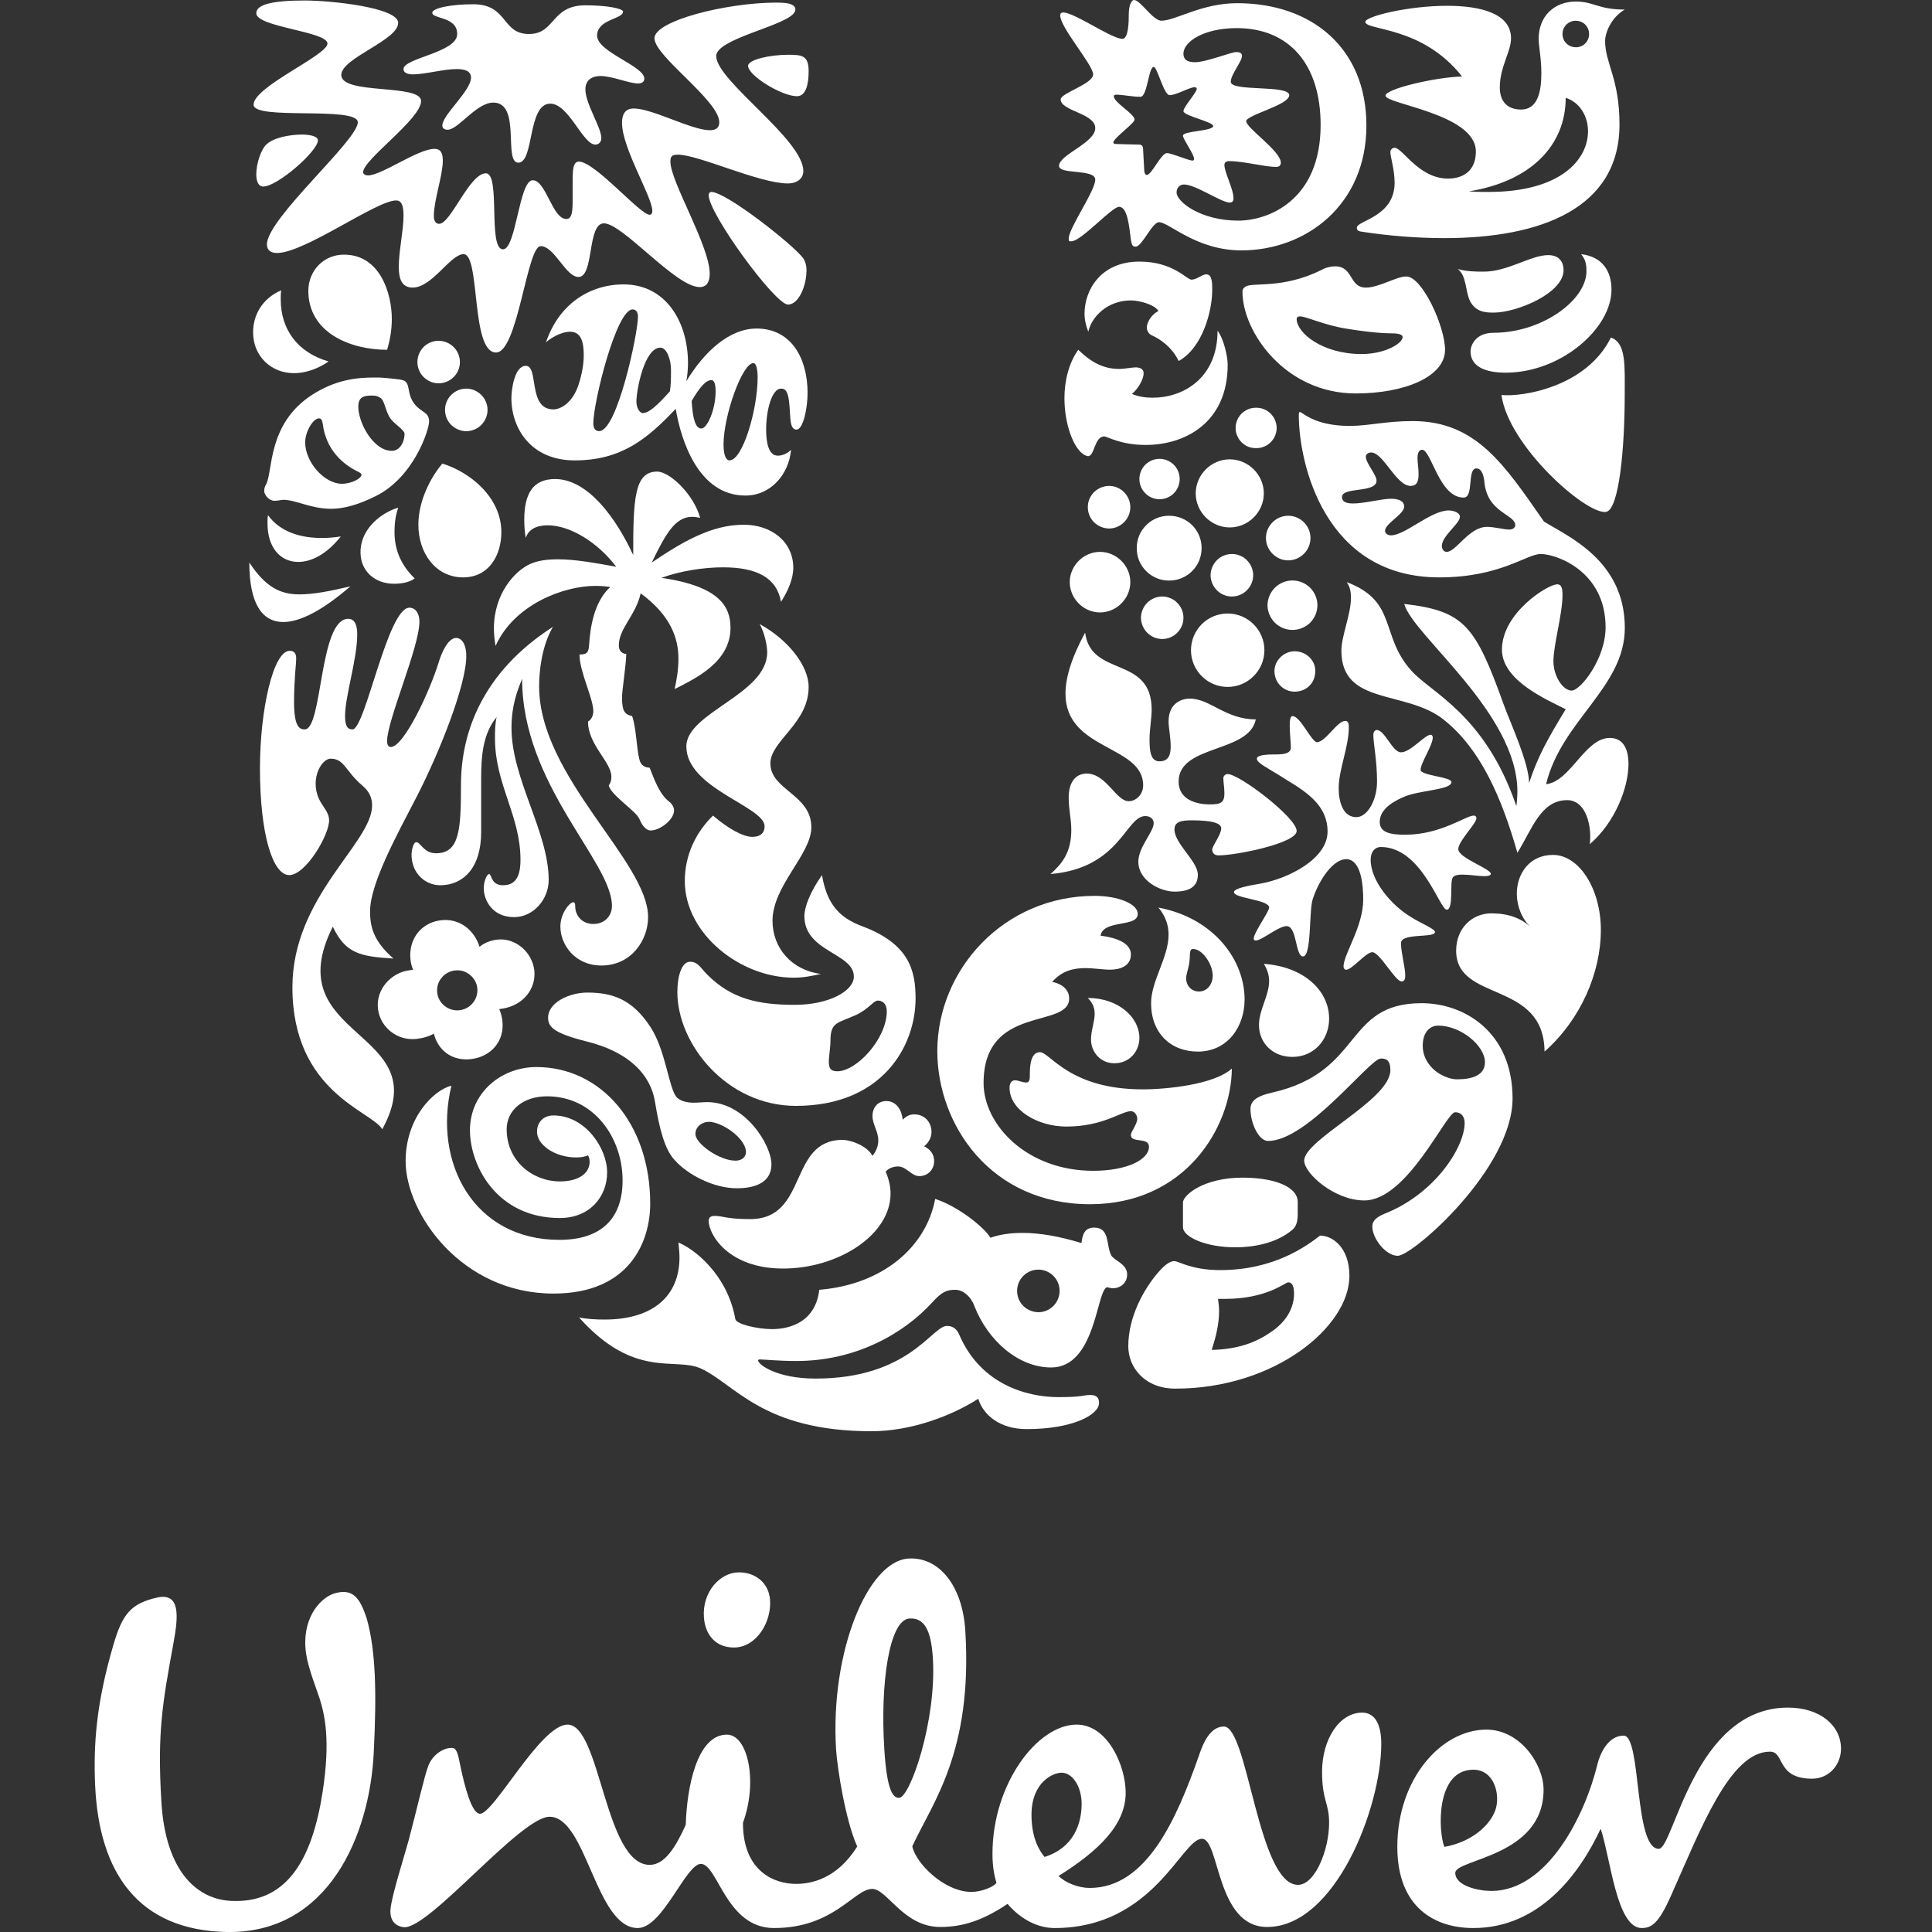
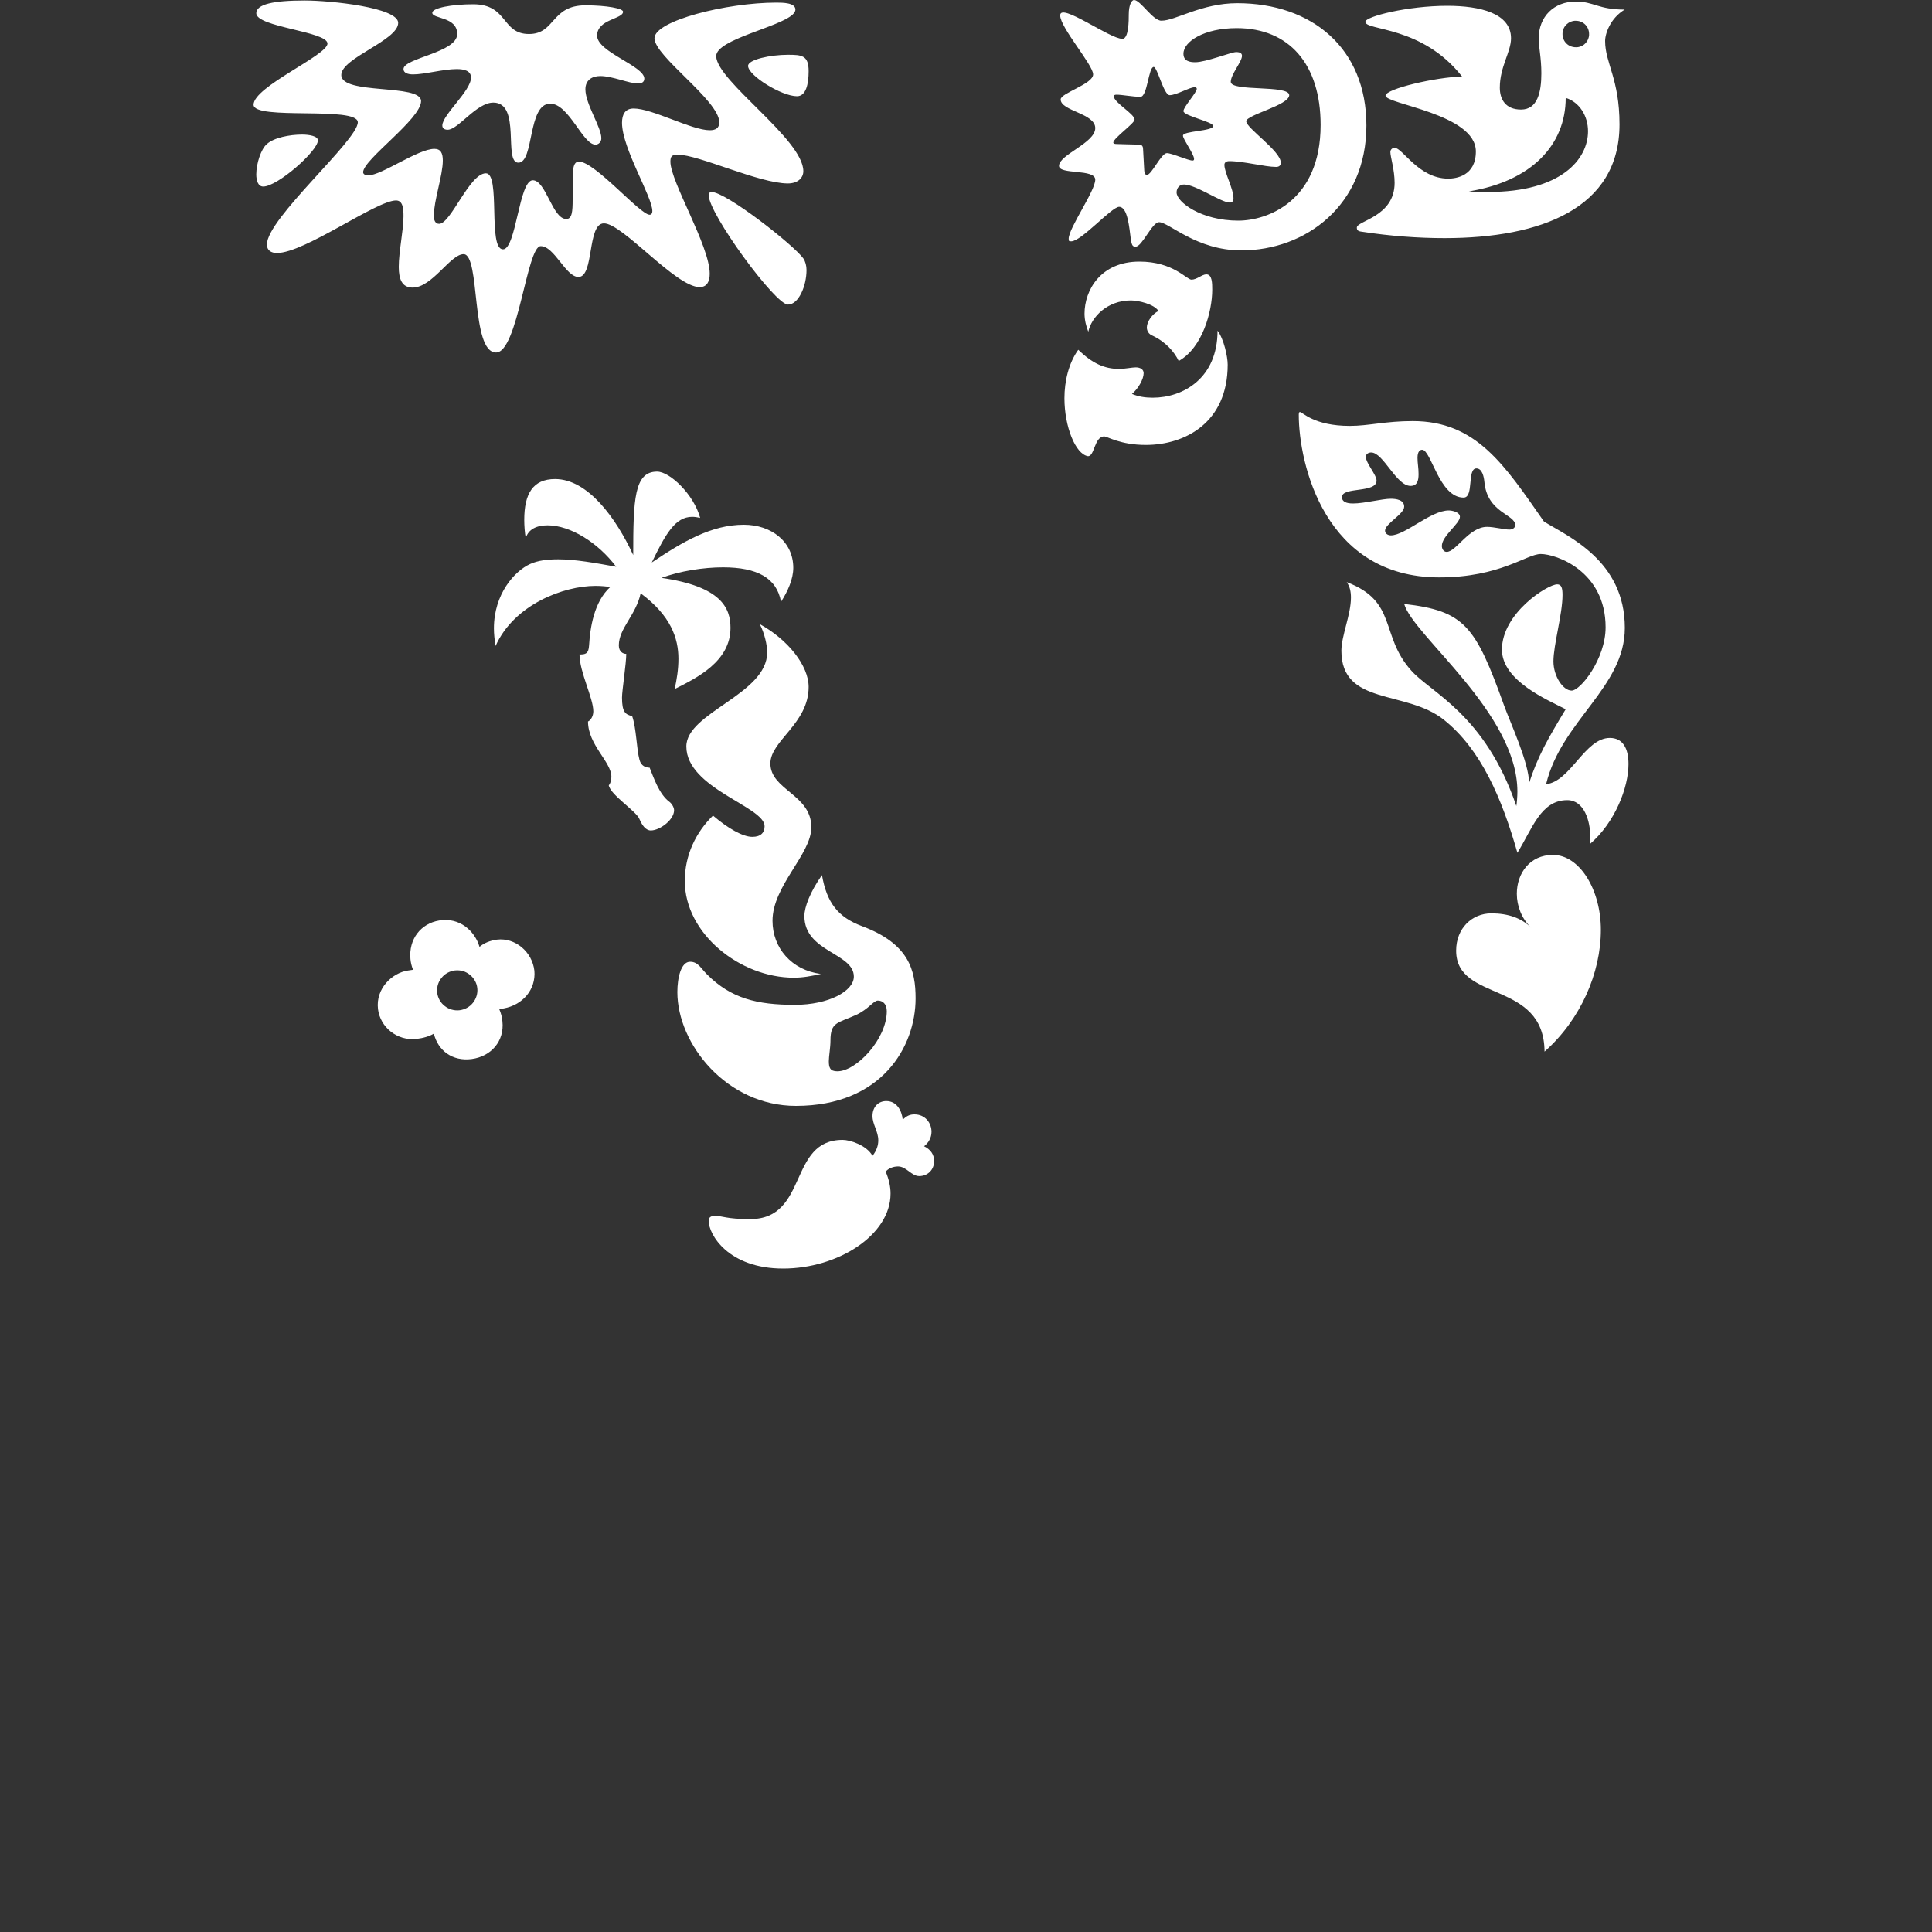
<svg xmlns="http://www.w3.org/2000/svg" width="20" height="20" viewBox="0 0 20 20" fill="none">
  <rect x="0" y="0" width="20" height="20" fill="#333333" stroke="none" />
-   <path d="M8.24 19.502C8.396 19.502 8.663 19.452 8.874 19.115C8.753 18.848 8.668 18.308 8.655 18.111C8.593 17.105 8.981 16.159 9.405 16.134C9.716 16.115 9.965 16.409 9.993 16.885C10.07 18.139 9.652 18.662 9.444 19.113C9.479 19.288 9.775 19.585 10.056 19.585C10.159 19.585 10.284 19.534 10.315 19.492C10.294 19.42 10.274 19.326 10.274 19.191C10.274 18.465 10.74 17.853 11.145 17.853C11.466 17.853 11.653 18.278 11.653 18.559C11.653 18.89 11.373 19.16 10.958 19.42C11.031 19.492 11.165 19.544 11.28 19.544C11.871 19.544 12.181 18.828 12.411 18.175C12.452 18.05 12.525 17.873 12.67 17.873C12.919 17.873 13.023 19.512 13.437 19.512C13.613 19.512 13.759 19.149 13.759 18.87C13.759 18.662 13.686 18.642 13.686 18.34C13.686 18.009 13.863 17.729 14.101 17.729C14.246 17.729 14.299 17.873 14.299 18.05C14.299 18.713 13.821 19.948 13.117 19.948C12.587 19.948 12.628 19.035 12.442 19.035C12.233 19.035 11.943 19.959 10.917 19.959C10.75 19.959 10.574 19.876 10.43 19.709C10.181 19.876 9.973 19.948 9.734 19.948C9.351 19.948 9.185 19.554 9.029 19.554C8.842 19.554 8.635 19.959 8.012 19.959C7.514 19.959 7.431 19.295 7.255 19.295C7.1 19.295 6.861 19.959 6.602 19.959C6.166 19.959 6.073 18.807 5.689 18.807C5.388 18.807 4.438 19.977 4.18 19.95C4.076 19.939 4.032 19.861 4.043 19.758C4.058 19.614 4.181 19.23 4.231 19.049C4.315 18.733 4.392 18.387 4.435 18.277C4.478 18.166 4.593 18.087 4.686 18.095C4.732 18.099 4.746 18.186 4.761 18.258C4.813 18.514 4.886 18.776 4.969 18.776C5.114 18.776 5.596 17.853 5.875 17.853C6.218 17.853 6.259 19.305 6.726 19.305C6.882 19.305 6.996 19.119 7.099 18.89C7.11 18.506 7.214 17.957 7.525 17.957C7.743 17.957 7.847 18.444 7.691 18.87C7.691 19.378 8.022 19.502 8.24 19.502M16.538 18.258C16.41 18.791 16.02 19.575 15.439 19.575C15.304 19.575 15.065 19.523 15.065 19.388C15.065 19.243 15.979 19.223 15.979 18.527C15.979 18.268 15.74 17.905 15.387 17.905C14.921 17.905 14.465 18.413 14.465 19.119C14.465 19.751 14.858 19.959 15.252 19.959C15.937 19.959 16.352 19.398 16.57 18.931C16.674 19.243 16.735 19.959 16.995 19.959C17.099 19.959 17.172 19.907 17.297 19.627C17.607 18.931 17.908 18.133 18.323 18.133C18.478 18.133 18.385 18.413 18.759 18.413C18.935 18.413 19.058 18.268 19.058 18.102C19.058 17.863 18.841 17.677 18.509 17.677C17.535 17.677 17.327 19.139 17.172 19.139C16.912 19.139 16.995 17.967 16.808 17.967C16.642 17.967 16.561 18.165 16.538 18.258ZM9.657 17.165C9.639 16.876 9.569 16.745 9.414 16.755C9.207 16.768 9.111 17.418 9.154 18.101C9.181 18.547 9.247 18.615 9.309 18.611C9.423 18.604 9.697 17.808 9.657 17.165M7.971 16.556C7.956 16.39 7.826 16.277 7.649 16.277C7.452 16.277 7.267 16.483 7.287 16.743C7.299 16.914 7.4 17.055 7.598 17.055C7.826 17.055 7.991 16.795 7.971 16.556ZM11.197 18.672C11.197 18.496 11.103 18.351 10.99 18.351C10.896 18.351 10.678 18.454 10.678 18.786C10.678 19.047 10.771 19.17 10.813 19.223C11.114 19.129 11.197 18.88 11.197 18.672ZM15.252 18.32C15.47 18.32 15.533 18.579 15.481 18.735C15.428 18.89 15.242 19.067 14.952 19.119C14.889 18.963 14.858 18.32 15.252 18.32ZM3.309 17.584C3.279 17.49 3.193 17.278 3.169 17.121C3.117 16.775 3.298 16.546 3.464 16.494C3.651 16.442 3.724 16.535 3.796 16.754C3.89 17.085 3.9 17.521 3.869 18.143C3.828 18.994 3.402 20.021 2.344 20C1.431 19.98 1.027 19.388 0.985 18.486C0.966 18.061 0.996 17.636 1.172 17.034C1.266 16.712 1.349 16.598 1.639 16.535C1.867 16.494 1.847 16.732 1.795 17.013C1.681 17.636 1.628 17.936 1.67 18.642C1.711 19.388 2.054 19.679 2.427 19.679C2.987 19.689 3.236 19.223 3.34 18.548C3.423 18.009 3.361 17.75 3.309 17.584ZM15.543 4.089C15.614 4.612 16.406 5.317 16.621 5.3C16.764 5.288 16.819 4.617 16.819 4.089C16.819 3.787 16.836 3.55 16.676 3.494C16.423 4.007 15.758 4.111 15.543 4.089ZM15.586 3.858C16.158 3.858 16.682 3.401 16.682 2.999C16.682 2.812 16.593 2.658 16.368 2.631C16.406 2.68 16.423 2.719 16.423 2.807C16.423 3.109 15.961 3.445 15.46 3.445C15.278 3.445 15.223 3.572 15.223 3.638C15.223 3.792 15.372 3.858 15.586 3.858ZM15.466 3.236C15.389 3.236 15.278 3.236 15.217 3.115C15.168 3.016 15.184 2.856 15.091 2.785C15.184 2.812 15.284 2.812 15.361 2.812C15.609 2.812 15.846 2.641 16.027 2.641C16.147 2.641 16.186 2.719 16.186 2.796C16.186 3.038 15.697 3.236 15.466 3.236ZM3.154 7.551C3.341 7.551 3.302 6.406 3.605 6.406C3.676 6.406 3.698 6.478 3.698 6.566C3.698 6.825 3.572 7.204 3.572 7.413C3.572 7.518 3.599 7.551 3.649 7.551C3.781 7.551 4.012 6.291 4.238 6.291C4.309 6.291 4.342 6.362 4.342 6.434C4.342 6.698 4.007 7.457 4.007 7.672C4.007 7.705 4.018 7.733 4.045 7.733C4.183 7.733 4.458 7.138 4.546 6.841C4.596 6.687 4.662 6.604 4.722 6.604C4.777 6.604 4.827 6.665 4.827 6.792C4.827 7.089 4.551 7.788 4.309 8.256C4.122 8.619 3.831 9.142 3.831 9.433C3.831 9.582 3.858 9.736 4.073 9.923C3.72 9.901 3.577 9.868 3.445 9.593C2.857 10.765 4.53 10.65 3.957 11.69C3.852 11.503 3.027 11.31 3.027 10.22C3.027 9.279 3.852 8.729 3.852 8.338C3.852 8.261 3.825 8.195 3.753 8.134C3.572 7.98 3.566 7.854 3.423 7.854C3.319 7.854 3.192 8.096 3.324 8.311C3.368 8.382 3.407 8.426 3.407 8.492C3.407 8.646 3.164 9.059 2.994 9.059C2.823 9.059 2.691 8.636 2.691 7.953C2.691 7.347 2.829 6.737 2.999 6.737C3.049 6.737 3.066 6.77 3.066 6.814C3.066 6.885 3.044 7.028 3.044 7.27C3.044 7.529 3.104 7.551 3.154 7.551Z" fill="white" />
-   <path d="M4.557 9.164C4.788 9.164 4.981 8.993 4.981 8.613V8.052C4.981 7.837 4.997 7.595 5.141 7.424C5.124 7.496 5.124 7.573 5.124 7.645C5.124 8.118 5.388 8.443 5.388 8.9C5.388 9.07 5.339 9.164 5.207 9.164C5.08 9.164 5.091 9.048 5.063 9.048C5.041 9.048 5.008 9.119 5.008 9.197C5.008 9.312 5.091 9.494 5.322 9.494C5.52 9.494 5.68 9.312 5.68 9.109C5.68 8.614 5.295 8.063 5.295 7.535C5.295 7.303 5.355 7.149 5.405 7.028C5.405 8.124 6.335 8.921 6.335 9.378C6.335 9.483 6.258 9.565 6.142 9.565C6.016 9.565 5.955 9.466 5.955 9.389C5.955 9.35 5.949 9.34 5.933 9.34C5.9 9.34 5.801 9.45 5.801 9.593C5.801 9.775 5.949 9.995 6.225 9.995C6.538 9.995 6.709 9.73 6.709 9.494C6.709 8.916 5.581 8.041 5.581 7.105C5.581 6.946 5.608 6.687 5.724 6.489C4.997 6.956 4.772 7.579 4.772 8.124C4.772 8.597 4.755 8.833 4.513 8.833C4.386 8.833 4.354 8.718 4.309 8.718C4.276 8.718 4.26 8.817 4.26 8.844C4.26 9.048 4.409 9.164 4.557 9.164ZM14.095 3.665C14.338 3.665 14.52 3.555 14.52 3.489C14.52 3.467 14.487 3.451 14.415 3.451C14.343 3.451 14.2 3.445 13.93 3.401C13.699 3.363 13.522 3.275 13.456 3.275C13.434 3.275 13.423 3.286 13.423 3.302C13.423 3.445 13.688 3.665 14.095 3.665ZM12.896 2.966C12.966 2.92 13.276 2.994 13.677 2.796C13.72 2.771 13.77 2.758 13.82 2.757C14.013 2.757 13.963 2.977 14.14 2.977C14.277 2.977 14.454 2.862 14.558 2.862C14.722 2.862 14.959 3.379 14.959 3.621C14.959 3.902 14.536 4.073 14.035 4.073C13.303 4.073 12.862 3.434 12.862 3.021C12.862 2.988 12.879 2.977 12.896 2.966ZM4.673 11.239C4.491 11.283 4.199 11.569 4.199 12.02C4.199 12.56 4.777 13.391 5.729 13.391C6.533 13.391 6.731 12.835 6.731 12.46C6.731 11.629 6.219 11.046 5.553 11.046C5.19 11.046 4.865 11.31 4.865 11.701C4.865 12.064 5.141 12.609 5.796 12.609C6.104 12.609 6.285 12.389 6.285 12.136C6.285 11.888 6.06 11.547 5.729 11.547C5.63 11.547 5.559 11.613 5.559 11.717C5.559 11.849 5.741 11.982 5.966 11.982C6.021 11.982 6.065 11.971 6.087 11.96C6.098 11.976 6.104 12.004 6.104 12.026C6.104 12.152 5.982 12.23 5.796 12.23C5.515 12.23 5.245 12.02 5.245 11.69C5.245 11.492 5.416 11.349 5.663 11.349C6.153 11.349 6.445 11.784 6.445 12.219C6.445 12.609 6.23 12.835 5.79 12.835C4.909 12.835 4.48 12.042 4.673 11.239ZM10.529 13.363C10.529 13.422 10.552 13.478 10.593 13.519C10.635 13.56 10.691 13.583 10.749 13.584C10.87 13.584 10.969 13.485 10.969 13.363C10.969 13.242 10.87 13.143 10.749 13.143C10.691 13.143 10.635 13.166 10.593 13.208C10.552 13.249 10.529 13.305 10.529 13.363M10.955 14.463C11.219 14.463 11.206 14.441 11.288 14.441C11.371 14.441 11.377 14.491 11.377 14.524C11.377 14.645 11.107 14.794 10.628 14.794C10.347 14.794 10.177 14.645 10.127 14.48C9.852 14.656 9.434 14.816 9.021 14.816C7.893 14.816 7.606 14.326 7.254 14.166C6.984 14.045 6.571 14.282 5.994 13.638C6.071 13.655 6.175 13.66 6.258 13.66C6.764 13.66 7.034 13.413 7.034 13.016C7.034 12.967 7.028 12.912 7.023 12.863C7.177 12.923 7.529 13.187 7.612 13.655C7.623 13.71 7.848 13.759 7.991 13.759C8.19 13.759 8.443 13.677 8.481 13.352C9.142 13.297 9.588 12.907 9.681 12.411C9.918 12.488 10.187 12.703 10.253 12.813C10.347 12.78 10.457 12.763 10.584 12.763C10.76 12.763 10.958 12.796 11.195 12.868C11.206 12.796 11.217 12.708 11.327 12.708C11.492 12.708 11.448 12.89 11.503 12.994C11.53 13.049 11.668 13.082 11.668 13.192C11.668 13.297 11.58 13.336 11.525 13.336C11.503 13.336 11.476 13.33 11.459 13.325C11.349 13.363 11.343 14.156 10.881 14.156C10.54 14.156 10.226 13.875 10.088 13.523C10.05 13.418 9.967 13.352 9.89 13.352C9.802 13.352 9.753 13.369 9.648 13.485C9.351 13.809 8.856 14.089 8.245 14.089C8.057 14.089 7.909 14.073 7.87 14.073C7.848 14.073 7.848 14.078 7.848 14.084C7.848 14.123 8.035 14.271 8.443 14.271C9.411 14.271 9.648 13.726 9.802 13.726C9.824 13.726 9.89 13.726 9.929 13.814C10.154 14.342 10.647 14.463 10.955 14.463ZM14.294 10.958C14.178 10.958 13.539 11.811 13.127 11.811C13.028 11.811 12.945 11.624 12.945 11.481C12.945 11.404 12.995 11.349 13.171 11.31C14.118 11.095 13.908 10.385 14.717 10.385C15.162 10.385 15.658 10.688 15.658 11.371C15.658 12.098 14.624 13 14.47 13C14.343 13 14.206 12.818 14.206 12.697C14.206 12.659 14.222 12.609 14.332 12.565C14.86 12.356 15.162 11.872 15.162 11.624C15.162 11.569 15.135 11.514 15.063 11.514C14.97 11.514 14.569 12.427 14.123 12.427C13.815 12.427 13.501 12.147 13.501 12.015C13.501 11.795 14.393 11.387 14.393 11.079C14.393 10.963 14.338 10.958 14.294 10.958M14.887 10.617C14.81 10.617 14.728 10.677 14.728 10.826C14.728 10.991 14.854 11.095 14.926 11.129C14.964 11.15 15.025 11.173 15.085 11.173C15.245 11.173 15.372 11.129 15.372 10.996C15.372 10.826 15.124 10.617 14.887 10.617ZM4.607 4.243C4.607 4.302 4.63 4.358 4.671 4.399C4.713 4.44 4.769 4.463 4.827 4.464C4.885 4.463 4.941 4.44 4.982 4.399C5.024 4.357 5.047 4.301 5.047 4.243C5.047 4.185 5.023 4.129 4.982 4.088C4.941 4.047 4.885 4.023 4.827 4.023C4.769 4.023 4.713 4.046 4.671 4.088C4.63 4.129 4.607 4.185 4.607 4.243ZM4.321 3.748C4.321 3.806 4.344 3.862 4.385 3.903C4.426 3.944 4.482 3.968 4.54 3.968C4.662 3.968 4.761 3.869 4.761 3.748C4.761 3.627 4.662 3.528 4.54 3.528C4.482 3.528 4.426 3.551 4.385 3.592C4.344 3.634 4.321 3.69 4.321 3.748ZM4.122 5.256C3.995 5.289 3.732 5.443 3.732 5.718C3.732 5.916 3.885 6.043 4.078 6.043C4.177 6.043 4.249 6.021 4.293 5.988C4.139 5.839 4.084 5.674 4.084 5.509C4.084 5.394 4.1 5.322 4.122 5.256ZM2.774 5.333C2.769 5.361 2.769 5.388 2.769 5.416C2.769 5.674 2.906 5.817 3.088 5.817C3.225 5.817 3.385 5.735 3.528 5.553C3.462 5.564 3.396 5.569 3.33 5.569C3.126 5.569 2.906 5.515 2.774 5.333ZM2.581 5.823C2.581 6.241 2.708 6.439 2.933 6.439C3.11 6.439 3.346 6.313 3.627 6.07C3.412 6.12 3.247 6.153 3.099 6.153C2.9 6.153 2.747 6.076 2.581 5.823ZM4.007 3.621C4.034 3.533 4.056 3.423 4.056 3.302C4.056 3.038 3.935 2.636 3.561 2.636C3.346 2.636 3.192 2.807 3.192 3.01C3.192 3.445 3.627 3.621 4.007 3.621ZM3.539 5.008C3.357 5.008 3.159 4.783 3.159 4.579C3.159 4.469 3.241 4.331 3.302 4.331C3.324 4.331 3.335 4.348 3.341 4.387C3.374 4.656 3.55 4.81 3.715 4.887C3.732 4.898 3.742 4.904 3.742 4.915C3.742 4.953 3.638 5.008 3.539 5.008M4.045 4.337C4.083 4.389 4.188 4.452 4.188 4.491C4.188 4.568 4.144 4.667 4.056 4.667C3.863 4.667 3.709 4.375 3.709 4.21C3.709 4.106 3.77 4.095 3.852 4.095C3.891 4.095 3.907 4.1 3.935 4.117C3.985 4.144 3.985 4.254 4.045 4.337ZM2.752 5.019C2.742 5.036 2.735 5.058 2.735 5.08C2.735 5.129 2.79 5.184 2.84 5.184C2.884 5.184 2.912 5.174 2.933 5.174C3.065 5.174 3.214 5.267 3.429 5.267C3.555 5.267 3.704 5.228 3.891 5.135C4.287 4.937 4.442 4.447 4.442 4.364C4.442 4.26 4.358 4.273 4.287 4.177C4.217 4.081 4.244 3.996 4.199 3.951C4.174 3.926 4.095 3.924 3.995 3.913C3.955 3.909 3.915 3.907 3.874 3.908C3.693 3.908 3.478 3.93 3.236 4.084C2.759 4.388 2.829 4.893 2.752 5.019ZM4.579 4.799C4.458 4.942 4.331 5.184 4.331 5.432C4.331 5.729 4.513 5.977 4.794 5.977C5.063 5.977 5.19 5.746 5.19 5.509C5.19 5.141 4.854 4.882 4.579 4.799ZM3.401 3.742C3.401 3.742 3.241 3.863 3.043 3.863C2.807 3.863 2.62 3.687 2.62 3.44C2.62 3.269 2.708 3.093 2.911 3.005C2.906 3.038 2.906 3.065 2.906 3.099C2.906 3.412 3.082 3.649 3.401 3.742ZM13.105 5.569C13.105 5.696 13.21 5.801 13.335 5.801C13.396 5.801 13.455 5.776 13.498 5.733C13.542 5.689 13.566 5.631 13.566 5.569C13.566 5.443 13.462 5.339 13.335 5.339C13.21 5.339 13.105 5.443 13.105 5.569ZM13.121 6.263C13.121 6.331 13.149 6.397 13.197 6.446C13.246 6.494 13.311 6.521 13.38 6.521C13.448 6.521 13.514 6.494 13.563 6.446C13.611 6.397 13.638 6.331 13.638 6.263C13.637 6.195 13.609 6.131 13.561 6.083C13.513 6.036 13.448 6.009 13.38 6.009C13.312 6.009 13.247 6.036 13.199 6.083C13.15 6.131 13.123 6.195 13.121 6.263ZM12.329 6.731C12.329 6.832 12.369 6.928 12.44 6.999C12.511 7.071 12.608 7.111 12.709 7.111C12.918 7.111 13.089 6.94 13.089 6.731C13.089 6.522 12.918 6.351 12.709 6.351C12.608 6.351 12.511 6.391 12.44 6.462C12.369 6.534 12.329 6.63 12.329 6.731ZM12.532 5.955C12.532 6.013 12.556 6.069 12.597 6.11C12.638 6.152 12.694 6.175 12.752 6.175C12.811 6.175 12.867 6.152 12.908 6.11C12.949 6.069 12.973 6.013 12.973 5.955C12.973 5.897 12.949 5.841 12.908 5.799C12.867 5.758 12.811 5.735 12.753 5.735C12.694 5.735 12.638 5.758 12.597 5.799C12.556 5.841 12.532 5.897 12.532 5.955ZM11.811 6.395C11.812 6.453 11.835 6.509 11.876 6.55C11.917 6.591 11.973 6.615 12.031 6.615C12.152 6.615 12.251 6.516 12.251 6.395C12.251 6.274 12.152 6.175 12.031 6.175C11.972 6.176 11.917 6.199 11.876 6.24C11.835 6.281 11.812 6.337 11.811 6.395ZM12.378 5.108C12.378 5.3 12.538 5.46 12.73 5.46C12.923 5.46 13.083 5.3 13.083 5.108C13.083 4.915 12.923 4.755 12.73 4.755C12.538 4.755 12.378 4.915 12.378 5.108ZM12.791 4.43C12.791 4.458 12.796 4.485 12.807 4.51C12.818 4.536 12.833 4.559 12.852 4.578C12.872 4.598 12.895 4.613 12.92 4.624C12.946 4.634 12.973 4.639 13 4.639C13.028 4.64 13.056 4.635 13.082 4.625C13.108 4.615 13.132 4.6 13.152 4.58C13.172 4.561 13.188 4.537 13.199 4.512C13.21 4.486 13.216 4.458 13.216 4.43C13.216 4.402 13.21 4.375 13.199 4.349C13.188 4.323 13.172 4.3 13.152 4.28C13.132 4.261 13.108 4.245 13.082 4.235C13.056 4.225 13.028 4.22 13 4.221C12.973 4.221 12.946 4.226 12.92 4.237C12.895 4.248 12.872 4.263 12.852 4.282C12.833 4.302 12.817 4.325 12.807 4.35C12.796 4.376 12.791 4.403 12.791 4.43ZM11.795 4.959C11.795 5.014 11.817 5.067 11.856 5.106C11.895 5.146 11.948 5.168 12.003 5.168C12.059 5.168 12.112 5.146 12.151 5.107C12.19 5.068 12.212 5.014 12.212 4.959C12.212 4.903 12.19 4.85 12.151 4.811C12.112 4.772 12.059 4.75 12.003 4.75C11.948 4.75 11.895 4.772 11.856 4.811C11.817 4.85 11.795 4.904 11.795 4.959ZM11.768 5.674C11.767 5.718 11.776 5.762 11.792 5.803C11.809 5.844 11.834 5.881 11.865 5.912C11.896 5.943 11.933 5.968 11.974 5.985C12.014 6.002 12.058 6.01 12.102 6.01C12.146 6.01 12.19 6.002 12.231 5.985C12.272 5.968 12.309 5.944 12.341 5.912C12.372 5.881 12.397 5.844 12.414 5.803C12.43 5.762 12.439 5.718 12.439 5.674C12.439 5.487 12.29 5.339 12.102 5.339C12.058 5.339 12.014 5.347 11.974 5.364C11.933 5.381 11.896 5.405 11.865 5.437C11.834 5.468 11.809 5.505 11.792 5.546C11.776 5.586 11.767 5.63 11.768 5.674ZM11.074 6.026C11.074 6.197 11.217 6.34 11.387 6.34C11.558 6.34 11.701 6.197 11.701 6.026C11.701 5.856 11.558 5.713 11.387 5.713C11.217 5.713 11.074 5.856 11.074 6.026ZM11.261 5.25C11.261 5.309 11.284 5.365 11.325 5.406C11.367 5.447 11.422 5.47 11.481 5.471C11.602 5.471 11.701 5.371 11.701 5.251C11.701 5.13 11.602 5.03 11.481 5.03C11.422 5.031 11.367 5.054 11.325 5.095C11.284 5.136 11.261 5.192 11.261 5.25ZM13.193 6.946C13.193 6.836 13.292 6.742 13.401 6.742C13.523 6.742 13.616 6.835 13.616 6.946C13.616 7.072 13.523 7.16 13.401 7.16C13.292 7.16 13.193 7.072 13.193 6.946ZM13.335 13.275C13.363 13.275 13.396 13.291 13.396 13.391C13.396 13.512 13.341 13.671 13.144 13.798C13.006 13.892 12.819 13.969 12.543 13.974C12.587 13.842 12.62 13.704 12.62 13.573C12.62 13.528 12.615 13.495 12.609 13.446H12.681C13.116 13.446 13.303 13.275 13.335 13.275ZM13.379 12.73C13.424 12.693 13.434 12.631 13.434 12.571V12.444C13.434 12.284 13.193 12.191 12.862 12.191C12.46 12.191 12.246 12.372 12.246 12.449V12.703C12.246 12.807 12.488 12.912 12.785 12.912C13.022 12.912 13.237 12.852 13.379 12.73M13.665 12.791C13.522 12.901 13.188 13.148 12.631 13.148C12.334 13.148 12.201 13.055 12.157 13.055C12.102 13.055 12.042 13.11 11.981 13.182C11.85 13.336 11.68 13.622 11.68 13.936C11.68 14.156 11.85 14.375 12.168 14.375C13.199 14.375 13.969 13.732 13.969 13.209C13.969 12.912 13.793 12.791 13.666 12.791M13.858 8.162C13.858 8.3 13.903 8.459 14.04 8.459C14.156 8.459 14.255 8.283 14.255 8.091C14.255 7.87 14.217 7.7 14.217 7.611C14.217 7.573 14.233 7.557 14.255 7.557C14.338 7.562 14.415 7.788 14.503 7.788C14.602 7.788 14.75 7.606 14.81 7.606C14.827 7.606 14.832 7.628 14.832 7.633C14.832 7.716 14.706 7.898 14.706 7.969C14.706 8.03 15.025 8.041 15.025 8.096C15.025 8.179 14.69 8.179 14.531 8.25C14.377 8.316 14.283 8.399 14.283 8.509C14.283 8.619 14.393 8.641 14.547 8.641C14.915 8.641 15.174 8.443 15.256 8.443C15.273 8.443 15.284 8.454 15.284 8.47C15.284 8.525 15.096 8.707 15.096 8.79C15.096 8.883 15.438 8.993 15.433 9.048C15.427 9.064 15.405 9.07 15.367 9.07C15.306 9.07 15.212 9.054 15.14 9.054C15.096 9.054 15.058 9.059 15.041 9.081C15.003 9.125 15.052 9.417 14.976 9.417C14.904 9.417 14.717 8.768 14.294 8.768C14.233 8.768 14.189 8.817 14.189 8.9C14.189 9.119 14.404 9.373 14.608 9.494C14.7 9.554 14.855 9.615 14.855 9.648C14.855 9.714 14.503 9.654 14.503 9.763C14.503 9.863 14.547 10.011 14.547 10.099C14.547 10.127 14.542 10.16 14.509 10.16C14.443 10.16 14.283 9.857 14.206 9.857C14.14 9.857 13.996 10.039 13.935 10.039C13.919 10.039 13.908 10.022 13.908 10.006C13.908 9.879 14.112 9.593 14.112 9.312C14.112 9.18 14.095 8.894 13.935 8.894C13.803 8.894 13.655 9.103 13.588 9.312C13.55 9.433 13.578 9.901 13.489 9.901C13.407 9.901 13.429 9.587 13.318 9.587C13.237 9.587 13.061 9.736 13 9.736C12.989 9.736 12.978 9.73 12.978 9.719C12.978 9.654 13.138 9.439 13.138 9.395C13.138 9.312 12.774 9.301 12.774 9.235C12.774 9.197 12.918 9.169 13.05 9.147C13.33 9.097 13.743 8.894 13.743 8.608C13.743 8.289 13.434 8.151 13.232 8.019C13.127 7.953 13.011 7.898 13.011 7.854C13.011 7.81 13.144 7.81 13.199 7.81C13.281 7.81 13.363 7.804 13.363 7.738C13.363 7.689 13.351 7.59 13.351 7.513C13.351 7.457 13.357 7.413 13.38 7.413C13.462 7.413 13.578 7.683 13.633 7.683C13.721 7.683 13.842 7.463 13.925 7.463C13.952 7.463 13.963 7.48 13.963 7.529C13.963 7.733 13.858 7.964 13.858 8.162ZM11.233 6.549C11.294 7.017 11.922 6.781 11.922 7.347C11.922 7.43 11.9 7.551 11.9 7.655C11.9 7.777 11.911 7.881 12.003 7.881C12.097 7.881 12.119 7.815 12.119 7.727C12.119 7.639 12.097 7.529 12.097 7.469C12.097 7.276 12.235 7.232 12.317 7.232C12.527 7.232 12.686 7.447 13 7.447C12.929 7.799 12.201 7.705 12.201 8.091C12.201 8.283 12.394 8.327 12.521 8.327C12.637 8.327 12.675 8.31 12.675 8.212C12.675 8.156 12.664 8.096 12.664 8.057C12.664 8.052 12.665 8.046 12.667 8.04C12.67 8.035 12.673 8.03 12.677 8.026C12.681 8.022 12.686 8.019 12.691 8.016C12.697 8.014 12.703 8.013 12.709 8.013C12.83 8.013 13.423 8.465 13.423 8.602C13.423 8.729 12.796 8.855 12.615 8.855C12.56 8.855 12.549 8.817 12.549 8.795C12.549 8.756 12.642 8.641 12.642 8.575C12.642 8.525 12.56 8.492 12.339 8.492C12.235 8.492 12.158 8.503 12.158 8.586C12.158 8.734 12.4 8.916 12.4 9.054C12.4 9.164 12.334 9.23 12.158 9.23C12.009 9.23 11.784 9.114 11.784 8.921C11.784 8.768 11.943 8.614 11.943 8.52C11.943 8.492 11.922 8.448 11.856 8.448C11.652 8.448 11.597 8.987 10.875 9.048C10.991 8.944 11.09 8.828 11.09 8.592C11.09 8.476 11.063 8.382 11.063 8.256C11.063 8.091 11.14 8.008 11.25 8.008C11.453 8.008 11.552 8.294 11.685 8.294C11.757 8.294 11.834 8.228 11.834 8.129C11.834 7.711 11.03 7.771 11.03 7.182C11.03 7.023 11.084 6.825 11.233 6.549Z" fill="white" />
-   <path d="M12.279 10.127C12.279 10.204 12.334 10.264 12.411 10.264C12.499 10.264 12.554 10.187 12.554 10.099C12.554 9.984 12.45 9.824 12.35 9.824C12.306 9.824 12.323 9.89 12.312 9.962C12.306 10.017 12.279 10.083 12.279 10.127M11.992 9.395C12.57 9.505 12.884 9.94 12.884 10.347C12.884 10.628 12.708 10.886 12.4 10.886C12.119 10.886 11.916 10.694 11.916 10.385C11.916 10.154 12.097 9.912 12.097 9.675C12.097 9.582 12.069 9.488 11.992 9.395ZM11.261 10.331C11.316 10.385 11.332 10.441 11.332 10.495C11.332 10.578 11.294 10.666 11.294 10.76C11.294 10.892 11.393 11.007 11.536 11.007C11.69 11.007 11.795 10.886 11.795 10.744C11.795 10.534 11.58 10.331 11.261 10.331ZM13.083 9.978C13.121 10.038 13.138 10.099 13.138 10.154C13.138 10.309 13.033 10.451 13.033 10.611C13.033 10.793 13.171 10.941 13.379 10.941C13.605 10.941 13.759 10.76 13.759 10.545C13.759 10.253 13.495 10.006 13.083 9.978ZM11.393 9.686C11.646 9.719 11.707 9.807 11.707 9.879C11.707 10 11.597 10.038 11.492 10.038C11.415 10.038 11.327 10.022 11.233 10.022C11.112 10.022 10.991 10.05 10.892 10.165C10.963 10.176 11.068 10.226 11.068 10.336C11.068 10.655 10.182 10.391 10.182 11.211C10.182 11.646 10.633 12.12 11.316 12.12C11.668 12.12 11.894 12.004 11.894 11.871C11.894 11.767 11.707 11.838 11.707 11.75C11.707 11.712 11.773 11.64 11.773 11.579C11.773 11.553 11.751 11.503 11.707 11.503C11.607 11.503 11.421 11.662 11.04 11.662C10.743 11.662 10.451 11.492 10.451 11.261C10.451 11.211 10.473 11.183 10.507 11.183C10.54 11.183 10.584 11.206 10.622 11.206C10.655 11.206 10.661 11.183 10.661 11.123C10.661 11.062 10.661 10.892 10.765 10.892C10.87 10.892 11.068 11.277 11.828 11.277C12.081 11.277 12.57 11.227 12.752 11.062C12.747 11.668 12.273 12.466 11.283 12.466C10.254 12.466 9.703 11.64 9.703 10.881C9.703 10.038 10.391 9.274 11.332 9.274C11.574 9.274 11.778 9.356 11.778 9.461C11.778 9.604 11.421 9.516 11.393 9.686ZM7.832 3.401C8.195 3.401 8.36 3.715 8.36 4.067C8.36 4.221 8.316 4.447 8.245 4.447C8.173 4.447 8.184 4.32 8.173 4.205C8.162 4.056 8.135 4.023 8.085 4.023C7.991 4.023 7.931 4.243 7.931 4.447C7.931 4.573 7.953 4.717 8.052 4.717C8.107 4.717 8.157 4.689 8.189 4.656C8.167 4.909 7.98 5.13 7.716 5.13C7.232 5.13 7.05 4.562 6.995 4.232C6.703 4.541 6.434 4.766 5.949 4.766C5.498 4.766 5.294 4.436 5.294 4.122C5.294 4.029 5.327 3.787 5.443 3.787C5.581 3.787 5.46 4.238 5.729 4.238C5.795 4.238 5.916 4.183 5.983 4.001C6.021 3.891 6.043 3.776 6.043 3.676C6.043 3.528 6.01 3.434 5.9 3.434C5.806 3.434 5.691 3.506 5.652 3.544C5.785 3.148 6.104 2.944 6.456 2.944C6.891 2.944 7.122 3.33 7.122 3.759C7.122 3.819 7.116 3.885 7.105 3.946C7.292 3.638 7.551 3.401 7.832 3.401ZM7.408 4.051C7.408 3.957 7.386 3.935 7.364 3.935C7.309 3.935 7.248 4.001 7.16 4.15C7.171 4.348 7.204 4.436 7.26 4.436C7.32 4.436 7.408 4.243 7.408 4.051ZM6.654 4.276C6.714 4.276 6.792 4.21 6.935 4.051C6.946 3.979 6.946 3.913 6.946 3.83C6.946 3.72 6.902 3.599 6.836 3.599C6.67 3.599 6.588 4.04 6.588 4.156C6.588 4.221 6.621 4.276 6.654 4.276ZM7.551 4.766C7.689 4.766 7.843 4.238 7.843 3.907C7.843 3.836 7.832 3.759 7.799 3.759C7.683 3.759 7.49 4.304 7.49 4.601C7.49 4.717 7.518 4.766 7.551 4.766ZM6.203 4.463C6.39 4.463 6.604 3.451 6.604 3.28C6.604 3.236 6.588 3.203 6.549 3.203C6.379 3.203 6.142 4.166 6.142 4.381C6.142 4.42 6.153 4.463 6.203 4.463Z" fill="white" />
  <path d="M6.802 4.882C6.566 4.882 6.555 5.168 6.555 5.746C6.379 5.366 6.087 4.959 5.746 4.959C5.515 4.959 5.427 5.113 5.427 5.382C5.427 5.438 5.432 5.52 5.443 5.569C5.471 5.476 5.559 5.438 5.669 5.438C5.906 5.438 6.192 5.619 6.379 5.867C6.164 5.828 5.955 5.79 5.779 5.79C5.669 5.79 5.57 5.801 5.487 5.839C5.328 5.911 5.113 6.147 5.113 6.505C5.113 6.56 5.119 6.621 5.13 6.687C5.322 6.258 5.834 6.065 6.164 6.065C6.23 6.065 6.28 6.071 6.318 6.076C6.148 6.23 6.109 6.5 6.098 6.681C6.093 6.769 6.06 6.775 5.999 6.775C5.999 6.957 6.142 7.226 6.142 7.364C6.142 7.413 6.115 7.457 6.087 7.469C6.087 7.711 6.329 7.887 6.329 8.041C6.329 8.079 6.318 8.113 6.302 8.129C6.318 8.228 6.585 8.395 6.619 8.478C6.661 8.58 6.709 8.597 6.737 8.597C6.83 8.597 6.978 8.487 6.978 8.388C6.978 8.355 6.951 8.316 6.929 8.3C6.825 8.223 6.769 8.057 6.725 7.947C6.687 7.947 6.637 7.931 6.62 7.866C6.589 7.752 6.588 7.54 6.544 7.413C6.472 7.397 6.439 7.369 6.439 7.221C6.439 7.149 6.483 6.869 6.483 6.769C6.45 6.769 6.406 6.747 6.406 6.681C6.406 6.505 6.583 6.368 6.632 6.142C6.946 6.373 7.023 6.61 7.023 6.819C7.023 6.929 7.006 7.034 6.984 7.133C7.215 7.017 7.562 6.847 7.562 6.5C7.562 6.296 7.469 6.071 6.847 5.982C7.039 5.911 7.282 5.873 7.485 5.873C7.837 5.873 8.041 5.982 8.085 6.23C8.156 6.12 8.212 5.993 8.212 5.878C8.212 5.608 7.986 5.432 7.7 5.432C7.364 5.432 7.067 5.608 6.747 5.823C6.891 5.526 6.99 5.35 7.166 5.35C7.193 5.35 7.221 5.355 7.248 5.361C7.182 5.119 6.935 4.882 6.802 4.882ZM16.076 8.85C16.351 8.85 16.572 9.208 16.572 9.626C16.572 10.072 16.362 10.556 15.989 10.886C15.983 10.143 15.074 10.38 15.074 9.841C15.074 9.609 15.239 9.455 15.438 9.455C15.614 9.455 15.752 9.505 15.851 9.604C15.752 9.511 15.702 9.378 15.702 9.252C15.702 9.042 15.835 8.85 16.076 8.85ZM11.992 3.219C11.948 3.148 11.784 3.11 11.707 3.11C11.464 3.11 11.299 3.28 11.266 3.434C11.244 3.379 11.227 3.313 11.227 3.247C11.227 3.005 11.393 2.708 11.795 2.708C12.146 2.708 12.284 2.895 12.334 2.895C12.389 2.895 12.444 2.84 12.488 2.84C12.549 2.84 12.549 2.933 12.549 3C12.549 3.219 12.45 3.599 12.202 3.737C12.157 3.643 12.069 3.539 11.927 3.473C11.911 3.466 11.896 3.455 11.887 3.44C11.877 3.425 11.872 3.408 11.872 3.39C11.872 3.33 11.927 3.252 11.992 3.219ZM11.162 3.621C11.305 3.759 11.431 3.819 11.585 3.819C11.646 3.819 11.718 3.803 11.757 3.803C11.806 3.803 11.839 3.825 11.839 3.863C11.839 3.924 11.784 4.023 11.718 4.078C11.784 4.106 11.856 4.117 11.933 4.117C12.245 4.117 12.604 3.918 12.604 3.423C12.67 3.511 12.709 3.693 12.709 3.775C12.709 4.375 12.268 4.606 11.861 4.606C11.597 4.606 11.464 4.518 11.431 4.518C11.327 4.518 11.332 4.728 11.261 4.722C11.134 4.7 11.019 4.419 11.019 4.122C11.019 3.946 11.063 3.759 11.162 3.621ZM6.45 0.121C6.45 0.088 6.285 0.055 6.06 0.055C5.702 0.055 5.751 0.352 5.476 0.352C5.19 0.352 5.261 0.044 4.898 0.044C4.678 0.044 4.475 0.082 4.475 0.132C4.475 0.198 4.733 0.17 4.733 0.352C4.733 0.545 4.177 0.6 4.177 0.715C4.177 0.754 4.221 0.77 4.276 0.77C4.397 0.77 4.59 0.715 4.728 0.715C4.805 0.715 4.876 0.732 4.876 0.803C4.876 0.941 4.579 1.189 4.579 1.299C4.579 1.332 4.606 1.343 4.634 1.343C4.744 1.343 4.931 1.062 5.107 1.062C5.399 1.062 5.207 1.684 5.366 1.684C5.531 1.684 5.46 1.073 5.696 1.073C5.889 1.073 6.032 1.497 6.164 1.497C6.197 1.497 6.225 1.469 6.225 1.431C6.225 1.315 6.06 1.078 6.06 0.924C6.06 0.831 6.126 0.787 6.214 0.787C6.34 0.787 6.511 0.864 6.604 0.864C6.637 0.864 6.67 0.853 6.67 0.814C6.67 0.682 6.181 0.539 6.181 0.369C6.181 0.198 6.45 0.198 6.45 0.121ZM7.744 0.682C7.744 0.781 8.091 0.996 8.25 0.996C8.344 0.996 8.371 0.869 8.371 0.737C8.371 0.572 8.3 0.567 8.156 0.567C7.975 0.567 7.744 0.616 7.744 0.682ZM8.316 1.772C8.316 1.442 7.423 0.842 7.414 0.583C7.413 0.56 7.425 0.536 7.445 0.515C7.598 0.354 8.234 0.236 8.234 0.099C8.234 0.027 8.101 0.027 8.035 0.027C7.524 0.027 6.775 0.214 6.775 0.396C6.775 0.583 7.446 1.04 7.446 1.266C7.446 1.326 7.408 1.348 7.347 1.348C7.16 1.348 6.753 1.123 6.56 1.123C6.472 1.123 6.439 1.183 6.439 1.271C6.439 1.536 6.753 2.036 6.753 2.185C6.753 2.201 6.747 2.223 6.725 2.223C6.626 2.223 6.159 1.673 5.993 1.673C5.933 1.673 5.928 1.755 5.928 1.877V2.064C5.928 2.19 5.922 2.267 5.862 2.267C5.718 2.267 5.652 1.866 5.515 1.866C5.372 1.866 5.344 2.581 5.207 2.581C5.047 2.581 5.185 1.794 5.03 1.794C4.86 1.794 4.667 2.317 4.546 2.317C4.502 2.317 4.491 2.273 4.491 2.234C4.491 2.075 4.584 1.816 4.584 1.662C4.584 1.585 4.562 1.541 4.497 1.541C4.326 1.541 3.951 1.816 3.809 1.816C3.787 1.816 3.759 1.805 3.759 1.783C3.759 1.651 4.359 1.233 4.359 1.046C4.359 0.864 3.533 0.985 3.533 0.776C3.533 0.6 4.122 0.418 4.122 0.237C4.122 0.077 3.423 0.005 3.154 0.005C2.829 0.005 2.653 0.044 2.653 0.137C2.653 0.281 3.39 0.325 3.39 0.451C3.39 0.572 2.625 0.897 2.625 1.084C2.625 1.249 3.704 1.095 3.704 1.266C3.704 1.453 2.763 2.262 2.763 2.531C2.763 2.592 2.807 2.619 2.867 2.619C3.154 2.619 3.896 2.075 4.1 2.075C4.172 2.075 4.177 2.163 4.177 2.24C4.177 2.383 4.128 2.603 4.128 2.763C4.128 2.889 4.161 2.977 4.271 2.977C4.475 2.977 4.662 2.631 4.799 2.631C4.975 2.631 4.871 3.649 5.135 3.649C5.361 3.649 5.454 2.548 5.597 2.548C5.74 2.548 5.856 2.867 5.988 2.867C6.153 2.867 6.076 2.312 6.252 2.312C6.445 2.312 6.995 2.972 7.243 2.972C7.32 2.972 7.347 2.911 7.347 2.834C7.347 2.543 6.94 1.882 6.94 1.673C6.94 1.618 6.956 1.601 7.017 1.601C7.232 1.601 7.859 1.899 8.156 1.899C8.256 1.899 8.316 1.844 8.316 1.772ZM3.291 1.453C3.291 1.563 2.873 1.931 2.725 1.931C2.67 1.931 2.653 1.866 2.653 1.805C2.653 1.695 2.702 1.541 2.763 1.491C2.834 1.425 3 1.393 3.126 1.393C3.203 1.393 3.291 1.409 3.291 1.453ZM7.336 2.02C7.336 2.212 8.024 3.153 8.157 3.153C8.267 3.153 8.349 2.961 8.349 2.795C8.349 2.752 8.338 2.708 8.316 2.675C8.217 2.537 7.518 1.987 7.364 1.987C7.347 1.987 7.336 2.003 7.336 2.02ZM16.175 0.352C16.175 0.429 16.235 0.489 16.313 0.489C16.331 0.49 16.349 0.486 16.366 0.479C16.382 0.473 16.398 0.463 16.41 0.45C16.423 0.437 16.433 0.422 16.44 0.405C16.447 0.388 16.451 0.37 16.45 0.352C16.45 0.275 16.39 0.215 16.313 0.215C16.295 0.214 16.277 0.218 16.26 0.225C16.243 0.231 16.228 0.242 16.215 0.254C16.202 0.267 16.192 0.282 16.185 0.299C16.178 0.316 16.175 0.334 16.175 0.352ZM15.278 1.568C15.278 1.178 14.343 1.079 14.343 0.99C14.343 0.919 14.866 0.798 15.135 0.792C14.722 0.264 14.134 0.319 14.134 0.226C14.134 0.17 14.575 0.06 14.981 0.06C15.322 0.06 15.642 0.137 15.642 0.396C15.642 0.539 15.526 0.688 15.526 0.908C15.526 1.029 15.586 1.134 15.746 1.134C15.917 1.134 15.956 0.952 15.956 0.759C15.956 0.6 15.928 0.479 15.928 0.402C15.928 0.17 16.087 0.016 16.313 0.016C16.5 0.016 16.544 0.099 16.819 0.099C16.671 0.187 16.616 0.347 16.616 0.424C16.616 0.655 16.765 0.815 16.765 1.288C16.765 2.157 15.95 2.465 14.954 2.465C14.679 2.465 14.387 2.443 14.101 2.399C14.057 2.394 14.046 2.383 14.046 2.356C14.046 2.284 14.437 2.245 14.437 1.893C14.437 1.756 14.393 1.624 14.393 1.574C14.393 1.547 14.415 1.53 14.437 1.53C14.52 1.53 14.685 1.849 14.992 1.849C15.074 1.849 15.278 1.821 15.278 1.568M16.208 1.013C16.208 1.502 15.851 1.877 15.206 1.981C15.278 1.987 15.344 1.987 15.41 1.987C16.164 1.987 16.439 1.646 16.439 1.359C16.439 1.2 16.351 1.057 16.208 1.013ZM15.829 8.107C15.917 7.832 16.028 7.639 16.208 7.342C16.028 7.249 15.548 7.05 15.548 6.725C15.548 6.346 16.022 6.049 16.12 6.049C16.164 6.049 16.175 6.087 16.175 6.159C16.175 6.357 16.081 6.676 16.081 6.846C16.081 7.001 16.181 7.149 16.269 7.149C16.362 7.149 16.621 6.819 16.621 6.494C16.621 5.911 16.109 5.735 15.95 5.735C15.802 5.735 15.532 5.977 14.898 5.977C13.716 5.977 13.445 4.805 13.445 4.293C13.445 4.271 13.451 4.265 13.456 4.265C13.484 4.265 13.6 4.409 13.974 4.409C14.167 4.409 14.343 4.359 14.624 4.359C15.284 4.359 15.576 4.816 15.983 5.399C16.23 5.553 16.82 5.801 16.82 6.5C16.82 7.116 16.164 7.458 16.005 8.118C16.258 8.091 16.406 7.639 16.665 7.639C16.797 7.639 16.858 7.744 16.858 7.909C16.858 8.151 16.72 8.514 16.456 8.74C16.462 8.718 16.462 8.69 16.462 8.657C16.462 8.503 16.401 8.283 16.224 8.283C15.95 8.283 15.862 8.58 15.708 8.828C15.548 8.267 15.333 7.76 14.948 7.452C14.558 7.138 13.886 7.309 13.886 6.736C13.886 6.582 13.985 6.362 13.985 6.186C13.985 6.126 13.974 6.071 13.941 6.026C14.47 6.225 14.283 6.577 14.608 6.94C14.81 7.171 15.372 7.391 15.697 8.344C15.702 8.316 15.708 8.245 15.708 8.195C15.708 7.38 14.63 6.582 14.536 6.252C15.162 6.324 15.273 6.478 15.57 7.303C15.631 7.474 15.829 7.898 15.829 8.107ZM15.686 5.437C15.686 5.322 15.394 5.311 15.366 4.986C15.361 4.937 15.344 4.849 15.284 4.849C15.184 4.849 15.261 5.151 15.151 5.151C14.898 5.151 14.816 4.656 14.722 4.656C14.7 4.656 14.674 4.673 14.674 4.739C14.674 4.799 14.685 4.838 14.685 4.909C14.685 4.981 14.668 5.03 14.602 5.03C14.453 5.03 14.321 4.684 14.194 4.684C14.167 4.684 14.139 4.7 14.139 4.728C14.139 4.794 14.25 4.915 14.25 4.975C14.25 5.108 13.892 5.036 13.892 5.146C13.892 5.196 13.941 5.212 14.007 5.212C14.123 5.212 14.305 5.163 14.398 5.163C14.453 5.163 14.536 5.174 14.536 5.245C14.536 5.322 14.338 5.421 14.338 5.493C14.338 5.526 14.371 5.542 14.398 5.542C14.547 5.542 14.81 5.284 14.998 5.284C15.03 5.284 15.113 5.3 15.113 5.35C15.113 5.421 14.926 5.547 14.926 5.652C14.926 5.68 14.943 5.713 14.976 5.713C15.074 5.713 15.206 5.454 15.394 5.454C15.466 5.454 15.57 5.482 15.625 5.482C15.669 5.482 15.686 5.454 15.686 5.437" fill="white" />
  <path d="M11.585 2.141C11.674 2.141 11.69 2.355 11.707 2.482C11.718 2.548 11.729 2.553 11.757 2.553C11.823 2.553 11.927 2.3 11.998 2.3C12.102 2.3 12.383 2.592 12.851 2.592C13.517 2.592 14.145 2.124 14.145 1.299C14.145 0.501 13.583 0.033 12.807 0.033C12.439 0.033 12.168 0.214 12.025 0.214C11.938 0.22 11.806 0 11.74 0C11.713 0 11.685 0.055 11.685 0.148C11.685 0.209 11.685 0.402 11.619 0.402C11.486 0.402 10.975 0.022 10.975 0.159C10.975 0.286 11.316 0.671 11.316 0.77C11.316 0.87 10.98 0.963 10.98 1.029C10.98 1.15 11.338 1.172 11.338 1.326C11.338 1.48 10.963 1.601 10.963 1.717C10.963 1.811 11.338 1.745 11.338 1.86C11.338 1.976 11.063 2.361 11.063 2.471C11.063 2.498 11.068 2.498 11.09 2.498C11.194 2.498 11.508 2.141 11.585 2.141ZM11.745 1.238C11.745 1.178 11.53 1.062 11.53 0.996C11.53 0.985 11.541 0.98 11.558 0.98C11.619 0.98 11.723 1.002 11.806 1.002C11.878 1.002 11.889 0.693 11.943 0.693C11.981 0.693 12.047 0.985 12.108 0.985C12.179 0.985 12.312 0.903 12.367 0.903C12.378 0.903 12.389 0.908 12.389 0.919C12.389 0.958 12.251 1.106 12.251 1.15C12.251 1.2 12.559 1.26 12.559 1.304C12.559 1.359 12.246 1.354 12.246 1.404C12.246 1.442 12.361 1.596 12.361 1.645C12.361 1.657 12.356 1.662 12.345 1.662C12.301 1.662 12.13 1.585 12.08 1.585C12.02 1.585 11.922 1.811 11.872 1.811C11.856 1.811 11.845 1.789 11.845 1.761L11.833 1.541C11.833 1.519 11.823 1.497 11.795 1.497C11.729 1.497 11.602 1.491 11.563 1.491C11.536 1.491 11.525 1.486 11.525 1.475C11.525 1.431 11.745 1.277 11.745 1.238ZM12.819 2.284C12.433 2.284 12.18 2.091 12.18 1.992C12.18 1.943 12.213 1.91 12.257 1.91C12.378 1.91 12.642 2.097 12.73 2.097C12.752 2.097 12.769 2.086 12.769 2.053C12.769 1.953 12.675 1.788 12.675 1.706C12.675 1.684 12.692 1.668 12.725 1.668C12.873 1.668 13.094 1.728 13.21 1.728C13.248 1.728 13.259 1.706 13.259 1.684C13.259 1.563 12.901 1.326 12.901 1.255C12.901 1.189 13.346 1.089 13.346 0.985C13.346 0.875 12.741 0.952 12.741 0.847C12.741 0.77 12.857 0.638 12.857 0.578C12.857 0.55 12.835 0.539 12.796 0.539C12.747 0.539 12.483 0.644 12.373 0.644C12.317 0.644 12.251 0.633 12.251 0.556C12.251 0.429 12.466 0.291 12.802 0.291C13.346 0.291 13.671 0.666 13.671 1.293C13.671 2.086 13.116 2.284 12.819 2.284ZM9.092 11.805C9.092 11.855 9.076 11.91 9.032 11.965C8.971 11.855 8.8 11.8 8.723 11.8C8.157 11.8 8.371 12.62 7.766 12.62C7.513 12.62 7.49 12.587 7.397 12.587C7.358 12.587 7.336 12.604 7.336 12.637C7.336 12.78 7.54 13.132 8.107 13.132C8.674 13.132 9.219 12.786 9.219 12.356C9.219 12.284 9.202 12.208 9.169 12.13C9.191 12.097 9.246 12.075 9.296 12.075C9.384 12.075 9.434 12.175 9.516 12.175C9.604 12.175 9.67 12.109 9.67 12.02C9.67 11.949 9.632 11.899 9.566 11.866C9.61 11.833 9.643 11.778 9.643 11.717C9.643 11.624 9.577 11.536 9.466 11.536C9.417 11.536 9.384 11.553 9.345 11.591C9.335 11.492 9.28 11.398 9.175 11.398C9.092 11.398 9.032 11.459 9.032 11.553C9.032 11.64 9.092 11.712 9.092 11.805Z" fill="white" />
-   <path d="M7.612 12.015C7.447 12.015 7.199 11.839 7.199 11.739C7.199 11.657 7.276 11.613 7.336 11.613C7.474 11.613 7.722 11.783 7.722 11.927C7.722 11.965 7.694 12.015 7.612 12.015ZM6.076 10.782C6.516 10.892 6.737 11.128 6.781 11.409C6.825 11.679 6.88 11.899 6.984 12.009C7.122 12.164 7.391 12.301 7.628 12.301C7.827 12.301 7.986 12.235 7.986 12.053C7.986 11.855 7.716 11.409 7.32 11.409C7.282 11.409 7.232 11.415 7.177 11.415C7.127 11.415 7.056 11.404 7.012 11.366C6.924 11.288 6.896 10.875 6.731 10.628C6.55 10.353 6.351 10.275 6.082 10.275C5.889 10.275 5.674 10.38 5.674 10.534C5.674 10.628 5.724 10.694 6.076 10.782Z" fill="white" />
  <path d="M8.839 10.11C8.839 9.863 8.327 9.857 8.327 9.483C8.327 9.389 8.388 9.23 8.509 9.059C8.559 9.345 8.674 9.494 8.922 9.587C9.411 9.769 9.478 10.044 9.478 10.336C9.478 10.832 9.131 11.448 8.239 11.448C7.524 11.448 7.012 10.809 7.012 10.27C7.012 10.121 7.05 9.956 7.144 9.956C7.226 9.956 7.254 10.022 7.32 10.088C7.568 10.336 7.837 10.402 8.228 10.402C8.58 10.402 8.839 10.259 8.839 10.11ZM8.861 10.507C8.672 10.593 8.597 10.578 8.597 10.771C8.597 10.842 8.58 10.936 8.58 10.985C8.58 11.051 8.592 11.09 8.668 11.09C8.867 11.09 9.18 10.754 9.18 10.468C9.18 10.391 9.136 10.358 9.087 10.358C9.042 10.358 8.993 10.446 8.861 10.507ZM7.105 7.727C7.105 7.375 7.942 7.188 7.942 6.753C7.942 6.681 7.915 6.555 7.865 6.461C8.157 6.621 8.371 6.891 8.371 7.111C8.371 7.491 7.975 7.667 7.975 7.903C7.975 8.179 8.399 8.223 8.399 8.564C8.399 8.844 7.997 9.169 7.997 9.532C7.997 9.813 8.195 10.044 8.498 10.082C8.399 10.105 8.311 10.121 8.217 10.121C7.661 10.121 7.089 9.665 7.089 9.12C7.089 8.85 7.205 8.614 7.381 8.443C7.535 8.575 7.689 8.663 7.788 8.663C7.876 8.663 7.915 8.619 7.915 8.553C7.915 8.349 7.105 8.162 7.105 7.727ZM3.913 10.446C3.936 10.634 4.111 10.776 4.309 10.755C4.381 10.747 4.447 10.727 4.491 10.7C4.535 10.876 4.683 10.989 4.883 10.963C5.085 10.936 5.223 10.777 5.201 10.573C5.197 10.529 5.186 10.486 5.168 10.446C5.168 10.446 5.195 10.443 5.215 10.439C5.414 10.402 5.548 10.242 5.532 10.05C5.51 9.852 5.332 9.705 5.146 9.727C5.075 9.736 5.008 9.763 4.964 9.802C4.915 9.637 4.759 9.494 4.547 9.529C4.356 9.56 4.229 9.723 4.249 9.929C4.252 9.962 4.26 10 4.276 10.039L4.222 10.047C4.061 10.071 3.887 10.232 3.913 10.446ZM4.941 10.229C4.947 10.284 4.93 10.338 4.896 10.381C4.862 10.424 4.812 10.451 4.757 10.458C4.703 10.464 4.648 10.449 4.605 10.415C4.561 10.382 4.533 10.332 4.526 10.278C4.523 10.251 4.525 10.223 4.532 10.197C4.54 10.17 4.552 10.145 4.57 10.124C4.587 10.102 4.608 10.084 4.632 10.071C4.656 10.058 4.682 10.049 4.709 10.046C4.737 10.043 4.764 10.045 4.791 10.052C4.817 10.06 4.842 10.073 4.863 10.09C4.885 10.107 4.903 10.128 4.916 10.152C4.93 10.176 4.938 10.202 4.941 10.229Z" fill="white" />
</svg>